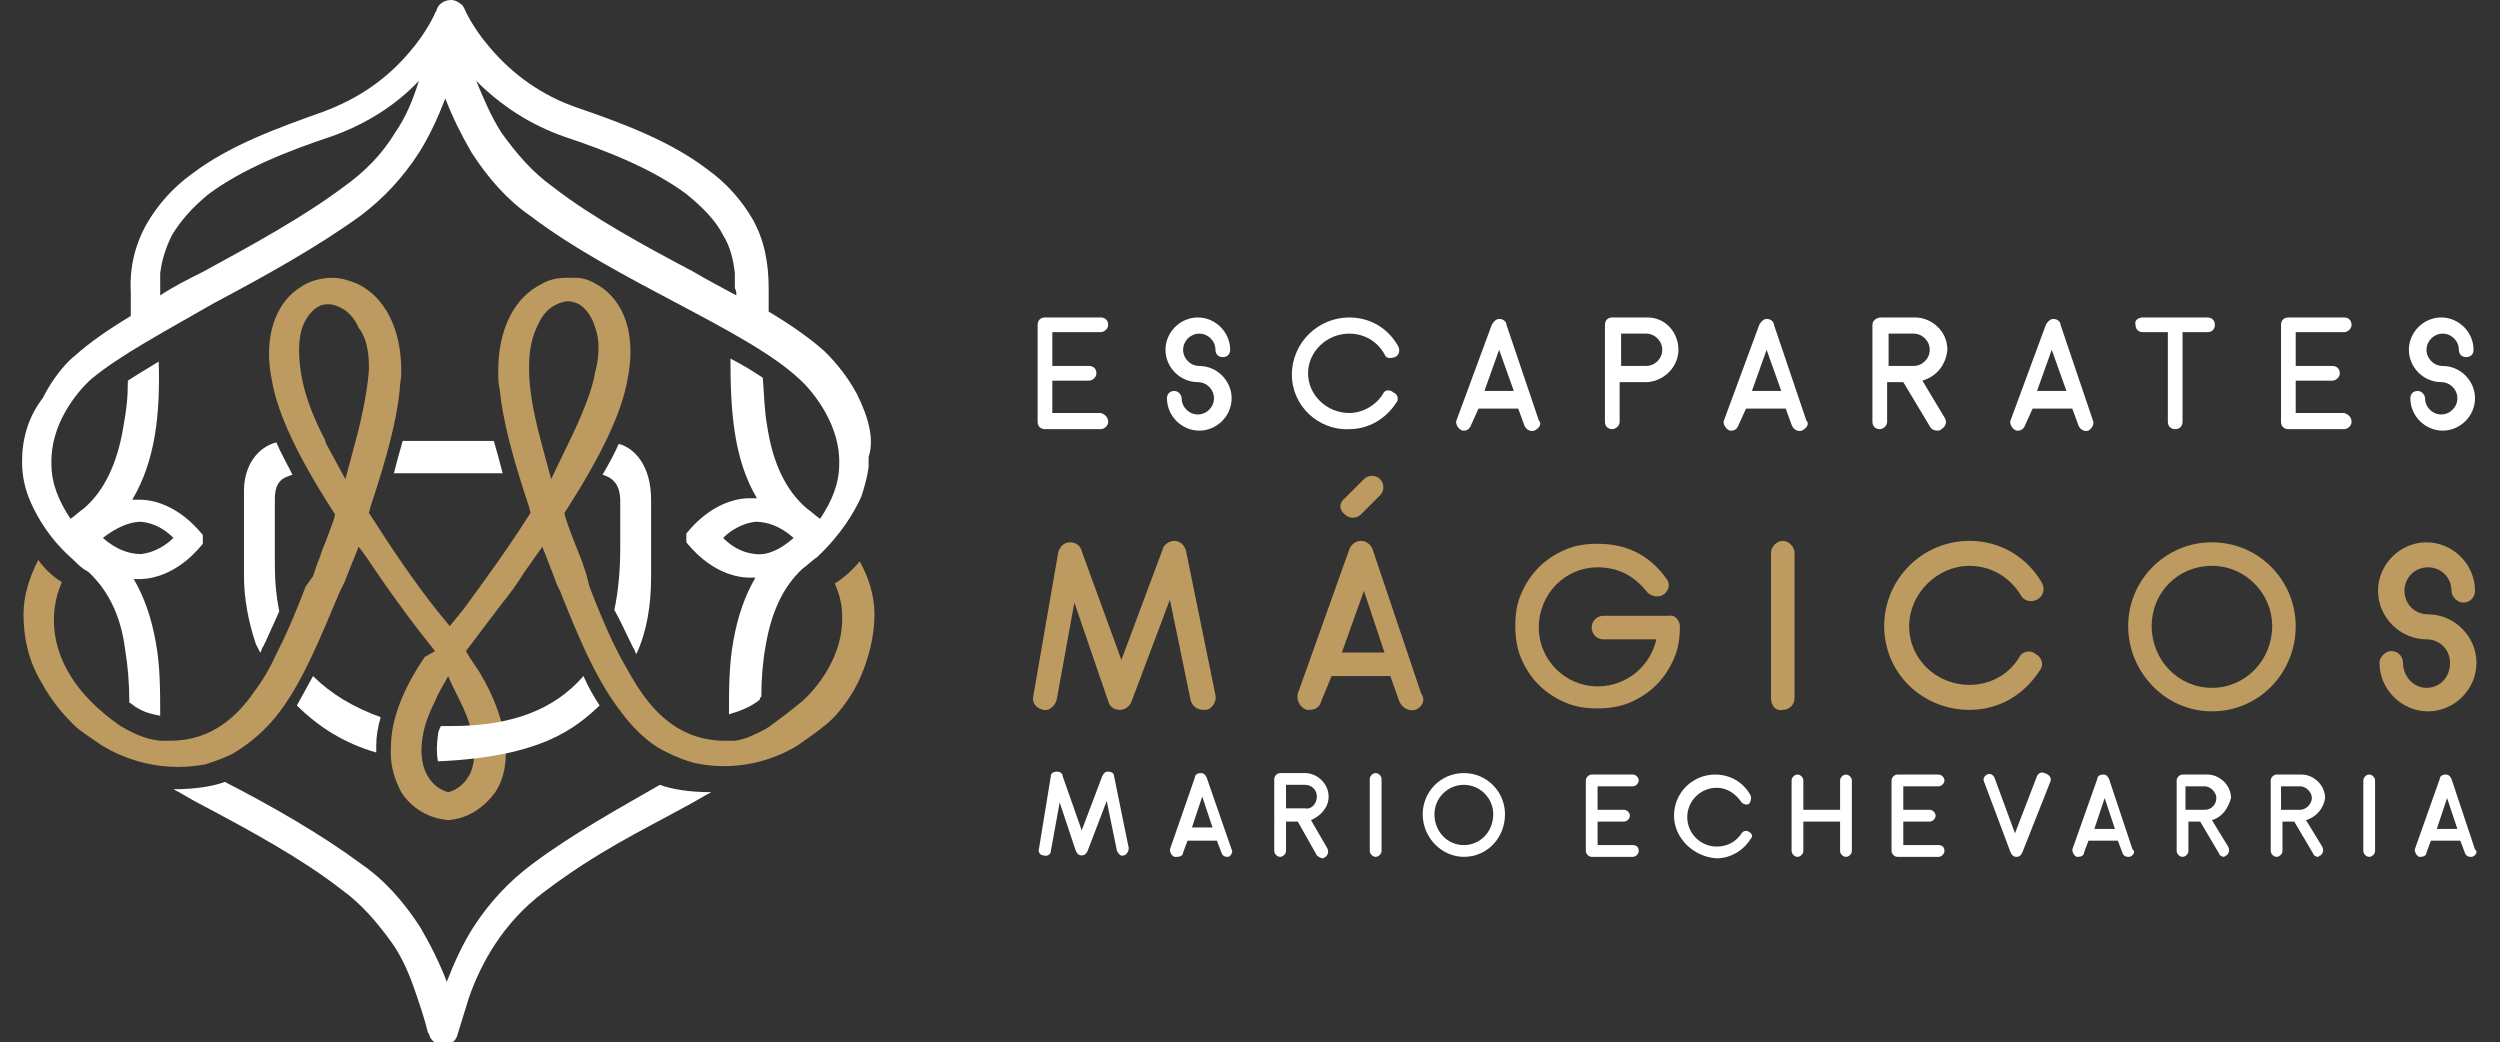
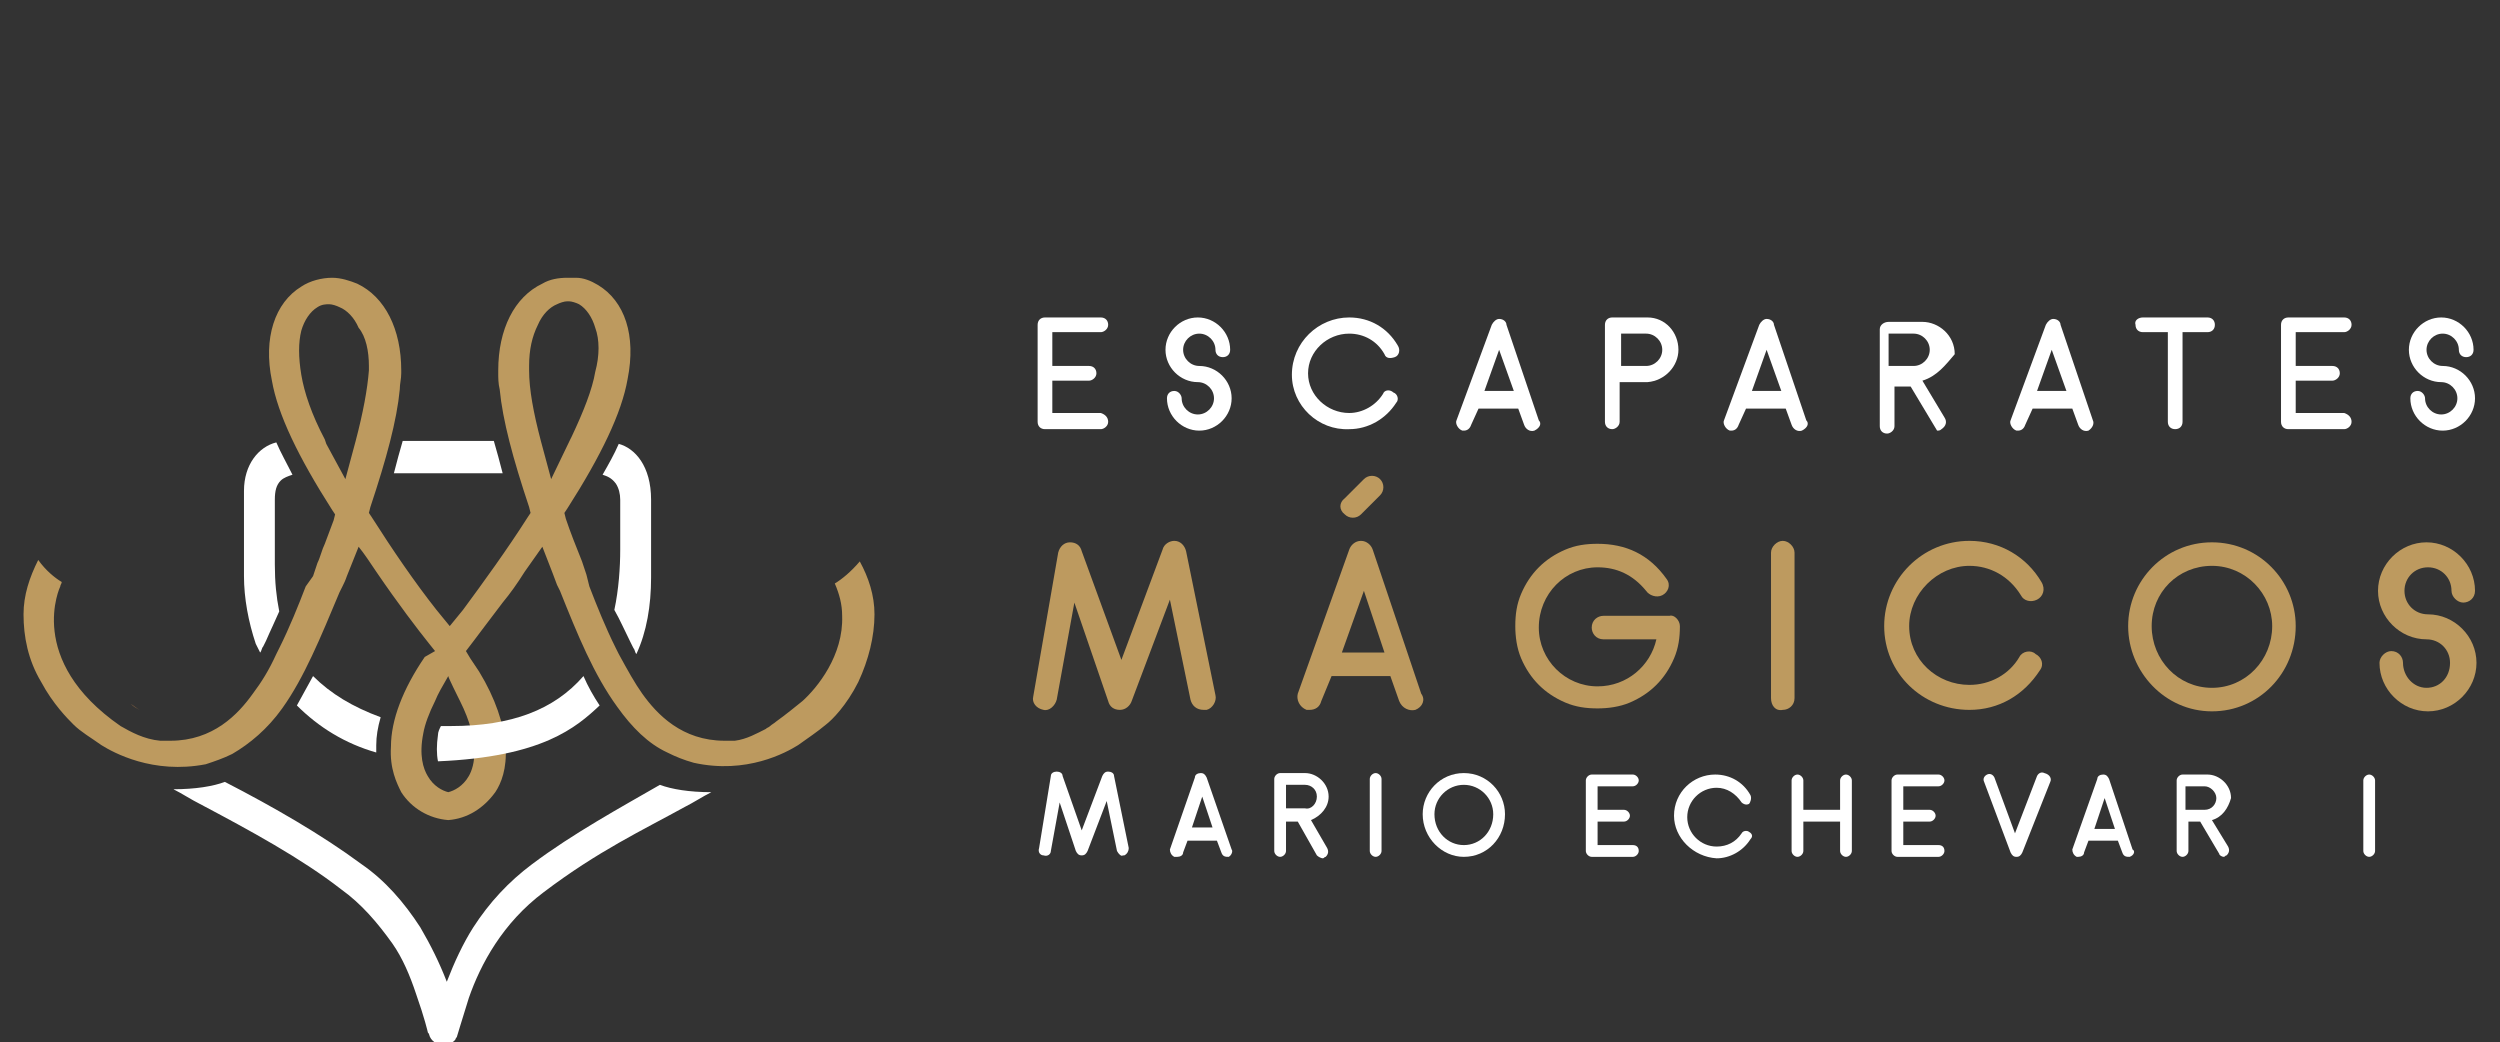
<svg xmlns="http://www.w3.org/2000/svg" version="1.1" id="Capa_1" x="0px" y="0px" viewBox="0 0 170.1 70.9" style="enable-background:new 0 0 170.1 70.9;" xml:space="preserve">
  <rect x="0" y="0" width="170.1" height="70.9" fill="#333333" stroke="none" />
  <style type="text/css">
	.st0{fill:#FFFFFF;}
	.st1{fill:#826040;}
	.st2{fill:#BD9A5F;}
</style>
  <g>
    <g>
      <path class="st0" d="M36.2,58.8c-1.6,1.2-2.9,2.6-4,4.3c-0.7,1.1-1.3,2.4-1.8,3.7c-0.5-1.3-1.1-2.5-1.8-3.7    c-1.1-1.7-2.4-3.2-4-4.3c-2.7-2-6-3.9-9.3-5.6c-0.8,0.3-2,0.5-3.5,0.5c0.6,0.3,1.2,0.7,1.8,1c3.4,1.8,6.9,3.7,9.6,5.8    c1.4,1,2.5,2.3,3.5,3.7c0.7,1,1.2,2.2,1.6,3.4c0.6,1.7,0.8,2.6,0.8,2.6c0,0.1,0.1,0.1,0.1,0.2c0.1,0.4,0.5,0.7,1,0.7l0,0    c0.3,0,0.7-0.2,0.8-0.4l0,0l0,0l0,0l0,0l0,0l0,0l0,0l0,0l0,0l0,0l0,0l0,0l0,0l0,0l0,0l0,0c0-0.1,0.1-0.1,0.1-0.2    c0,0,0.3-1,0.8-2.6c0.8-2.3,2.3-5.1,5.1-7.2c3.7-2.8,6.7-4.2,9.6-5.8c0.6-0.3,1.2-0.7,1.8-1c-1.5,0-2.7-0.2-3.5-0.5    C42.3,54.9,39,56.7,36.2,58.8" />
      <path class="st1" d="M9.5,48.3c-0.2-0.1-0.4-0.3-0.6-0.4l0,0C9.1,48.1,9.3,48.2,9.5,48.3" />
      <path class="st2" d="M37.5,32.6L36.8,30l0,0l0,0c-0.5-1.9-0.8-3.5-0.8-4.8c0-0.1,0-0.1,0-0.2v-0.1c0-1.1,0.2-2,0.6-2.8    c0.3-0.7,0.8-1.2,1.3-1.4c0.2-0.1,0.5-0.2,0.7-0.2h0.1c0.2,0,0.5,0.1,0.7,0.2c0.5,0.3,0.9,0.9,1.1,1.6c0.3,0.8,0.3,1.9,0,3    c-0.2,1.2-0.8,2.7-1.6,4.4l0,0l-0.1,0.2l0,0L37.5,32.6z M31.9,52.8c-0.4,0.7-1,1-1.4,1.1c-0.4-0.1-1-0.4-1.4-1.1    c-0.3-0.5-0.6-1.4-0.3-2.9l0,0l0,0c0.1-0.6,0.4-1.4,0.8-2.2l0,0c0.2-0.5,0.5-1,0.9-1.7c0,0.1,0.7,1.5,0.7,1.5l0.1,0.2    C32.7,50.5,32.3,52.1,31.9,52.8 M24.2,30L24.2,30l-0.7,2.6l-1.3-2.4l0,0l-0.1-0.3l0,0c-0.9-1.7-1.4-3.2-1.6-4.4s-0.2-2.2,0-3    c0.2-0.7,0.6-1.3,1.1-1.6c0.3-0.2,0.6-0.2,0.8-0.2c0.2,0,0.5,0.1,0.7,0.2c0.5,0.2,1,0.7,1.3,1.4c0.5,0.6,0.7,1.6,0.7,2.6V25    c0,0.1,0,0.1,0,0.2C25,26.5,24.7,28.1,24.2,30L24.2,30z M59.5,41.8c0-1.3-0.4-2.5-1-3.6c-0.6,0.7-1.2,1.2-1.7,1.5    c0.3,0.7,0.5,1.4,0.5,2.2c0.1,2.7-1.7,4.9-2.7,5.8c-0.5,0.4-1.1,0.9-1.8,1.4c-0.1,0.1-0.3,0.2-0.4,0.3l0,0    c-0.1,0.1-0.2,0.1-0.3,0.2l0,0c-0.6,0.3-1.3,0.7-2.1,0.8l0,0h-0.1c-0.1,0-0.1,0-0.2,0h-0.1c-0.1,0-0.2,0-0.3,0    c-2.9,0-4.6-1.8-5.6-3.2c-0.5-0.7-1-1.6-1.6-2.7l-0.2-0.4l0,0c-0.7-1.4-1.3-2.9-1.8-4.2l-0.2-0.8c-0.1-0.3-0.2-0.6-0.3-0.9    c-0.4-1-0.8-2-1.1-2.9l-0.1-0.4l0.2-0.3c2.3-3.6,3.7-6.5,4.1-8.8c0.6-3-0.2-5.3-2-6.4c-0.5-0.3-1-0.5-1.5-0.5l0,0    c-0.1,0-0.2,0-0.3,0l0,0c-0.1,0-0.2,0-0.3,0c-0.6,0-1.2,0.1-1.7,0.4c-1.9,0.9-3,3.1-3,5.9l0,0c0,0.1,0,0.1,0,0.2    c0,0.3,0,0.7,0.1,1.1c0.2,2.1,0.9,4.7,2,8l0.1,0.4l-0.2,0.3c-1.4,2.2-3,4.4-4.4,6.3l-0.9,1.1l-0.9-1.1c-1.5-1.9-3-4.1-4.4-6.3    l-0.2-0.3l0.1-0.4c1.1-3.3,1.8-5.9,2-8c0-0.4,0.1-0.7,0.1-1.1c0-0.1,0-0.1,0-0.2l0,0c0-2.8-1.1-5-3-5.9c-0.5-0.2-1.1-0.4-1.7-0.4    c-0.7,0-1.5,0.2-2.1,0.6c-1.8,1.1-2.6,3.5-2,6.4c0.4,2.3,1.8,5.2,4.1,8.8l0.2,0.3l0,0l-0.1,0.4c-0.2,0.5-0.4,1.1-0.6,1.6l0,0    c-0.2,0.4-0.3,0.9-0.5,1.3c-0.1,0.3-0.2,0.6-0.3,0.9l-0.5,0.7c-0.5,1.3-1.1,2.8-1.8,4.2l0,0l-0.2,0.4c-0.5,1.1-1,1.9-1.6,2.7    c-1,1.4-2.7,3.2-5.6,3.2c-0.2,0-0.5,0-0.7,0c-1.1-0.1-2-0.6-2.7-1l0,0c-6.5-4.5-4.1-9.5-4.1-9.5l0,0c0-0.1,0.1-0.2,0.1-0.3    c-0.5-0.3-1.1-0.8-1.6-1.5c-0.6,1.2-1,2.4-1,3.7c0,1.5,0.3,3.1,1.2,4.6c0.8,1.5,1.8,2.5,2.2,2.9c0.5,0.5,1.2,0.9,1.9,1.4    c0.8,0.5,3.5,2,7.1,1.3c0.6-0.2,1.2-0.4,1.8-0.7c1.2-0.7,2.4-1.7,3.4-3.1c1.5-2.1,2.6-4.8,3.9-7.9l0.2-0.4    c0.1-0.2,0.2-0.4,0.3-0.7l0.8-2c0.4,0.5,0.8,1.1,1.2,1.7c1.5,2.2,2.8,3.9,3.6,4.9l0.4,0.5l-0.7,0.4c-1.5,2.2-2.3,4.3-2.3,6.1    c-0.1,1.5,0.4,2.5,0.7,3.1c0.7,1.1,1.9,1.8,3.2,1.9c1.3-0.1,2.4-0.8,3.2-1.9c0.4-0.6,0.8-1.6,0.7-3.1s-0.7-3.3-1.8-5.1    c-0.2-0.3-0.4-0.6-0.6-0.9l-0.3-0.5c0.7-0.9,1.5-2,2.5-3.3l0,0c0.5-0.6,1-1.3,1.5-2.1l1.2-1.7l0.7,1.8c0.1,0.3,0.2,0.5,0.3,0.8    l0.2,0.4c1.2,3,2.3,5.7,3.9,7.9c1,1.4,2.1,2.5,3.4,3.1c0.6,0.3,1.1,0.5,1.8,0.7l0,0c3.6,0.8,6.3-0.7,7.1-1.2    c0.7-0.5,1.3-0.9,1.9-1.4c0.4-0.3,1.4-1.3,2.2-2.9C59.1,44.9,59.5,43.3,59.5,41.8" />
-       <path class="st0" d="M51.4,37.7c-1-0.1-1.7-0.6-2.2-1.1c0.5-0.5,1.3-1,2.2-1.1c0.8,0,1.7,0.3,2.6,1.1    C53.1,37.4,52.2,37.8,51.4,37.7 M50.1,20.1c-0.9-0.5-1.9-1-2.9-1.6c-3.4-1.8-6.9-3.7-9.6-5.8c-1.4-1-2.5-2.3-3.5-3.7    c-0.7-1.1-1.2-2.3-1.7-3.5c1.7,1.7,3.7,3,6,3.8c3,1,6,2.2,8.3,3.9c1.1,0.9,2,1.8,2.5,2.8c0.5,0.8,0.7,1.7,0.8,2.6l0,0l0,0    c0,0.3,0,0.7,0,1C50.1,19.8,50.1,19.9,50.1,20.1 M26.9,9c-0.9,1.5-2.1,2.7-3.5,3.7c-2.8,2.1-6.3,4-9.6,5.8c-1,0.5-2,1-2.9,1.6    c0-0.2,0-0.3,0-0.5c0-0.4,0-0.7,0-1l0,0c0.1-0.9,0.4-1.8,0.8-2.6c0.6-1,1.4-1.9,2.5-2.8c2.3-1.7,5.3-2.9,8.3-3.9    c2.3-0.8,4.4-2.1,6-3.8C28.1,6.8,27.6,8,26.9,9 M9.6,35.5c1,0.1,1.7,0.6,2.2,1.1c-0.5,0.5-1.3,1-2.2,1.1c-0.8,0-1.7-0.3-2.6-1.1    C7.9,35.9,8.8,35.5,9.6,35.5 M58.3,26.8c-0.8-1.5-1.8-2.5-2.2-2.9c-1-0.9-2.3-1.8-3.8-2.7c0-0.1,0-0.1,0-0.2c0-0.4,0-0.9,0-1.3    l0,0l0,0v-0.1c0-1.7-0.3-3.3-1.1-4.7c-0.7-1.2-1.7-2.4-3.1-3.4c-2.5-1.9-5.7-3.1-8.9-4.2c-2.3-0.8-4.3-2.2-5.9-4.1    c-1.2-1.4-1.7-2.6-1.7-2.6c0-0.1-0.1-0.1-0.1-0.2l0,0l0,0l0,0l0,0l0,0l0,0l0,0l0,0l0,0l0,0l0,0l0,0l0,0l0,0l0,0l0,0    C31.3,0.2,31,0,30.7,0l0,0c-0.5,0-0.9,0.3-1,0.7c0,0.1-0.1,0.1-0.1,0.2c0,0-0.5,1.2-1.7,2.6c-1.6,1.9-3.5,3.2-5.9,4.1    c-3.1,1.1-6.4,2.3-8.9,4.2c-1.4,1-2.4,2.2-3.1,3.4c-0.8,1.4-1.2,3-1.1,4.7V20l0,0c0,0.4,0,0.9,0,1.3c0,0.1,0,0.1,0,0.2    c-1.5,0.9-2.8,1.8-3.8,2.7c-0.4,0.3-1.4,1.3-2.2,2.9c-1,1.3-1.4,2.8-1.4,4.3c0,1,0.2,1.9,0.6,2.8c0.5,1.1,1.3,2.5,2.9,3.9l0,0    c0.3,0.3,0.6,0.6,1,0.8l0,0l0,0c1.3,1.2,2.2,2.9,2.5,5.2c0.2,1.2,0.3,2.4,0.3,3.7c0.2,0.1,0.4,0.3,0.6,0.4c0.5,0.3,1,0.4,1.5,0.5    c0-1.7,0-3.4-0.3-5c-0.3-1.7-0.8-3.1-1.5-4.3c0.1,0,0.2,0,0.2,0c0.1,0,0.2,0,0.3,0c2.5-0.1,4.1-2.3,4.2-2.4l0,0c0,0,0,0,0-0.1l0,0    l0,0l0,0l0,0l0,0l0,0c0,0,0,0,0-0.1l0,0c0,0,0,0,0-0.1l0,0l0,0l0,0l0,0c0,0,0,0,0-0.1l0,0c0,0,0,0,0-0.1l0,0l0,0l0,0l0,0l0,0l0,0    c0,0,0,0,0-0.1l0,0c-0.1-0.1-1.7-2.3-4.2-2.4c-0.2,0-0.4,0-0.6,0c1.6-2.7,1.9-5.9,1.8-9.4c-0.8,0.5-1.5,0.9-2.1,1.3    c0,1.2-0.1,2-0.3,3.1c-0.4,2.5-1.3,4.4-2.7,5.6l0,0c-0.3,0.2-0.6,0.5-0.9,0.7c-0.8-1.2-1.3-2.4-1.3-3.7c-0.1-2.7,1.7-4.9,2.7-5.8    c1.9-1.6,5.1-3.3,8.4-5.2c3.4-1.8,7-3.8,9.9-5.9c1.6-1.2,2.9-2.6,4-4.3c0.7-1.1,1.3-2.4,1.8-3.7c0.5,1.3,1.1,2.5,1.8,3.7    c1.1,1.7,2.4,3.2,4,4.3c2.9,2.2,6.5,4.1,9.9,5.9s6.6,3.5,8.4,5.2c1,0.9,2.8,3.2,2.7,5.8c0,1.3-0.5,2.5-1.3,3.7    c-0.3-0.2-0.6-0.5-0.9-0.7l0,0c-1.4-1.2-2.3-3-2.7-5.6c-0.2-1.1-0.2-2.1-0.3-3.3c-0.6-0.4-1.4-0.9-2.2-1.3c0,3.5,0.2,6.8,1.8,9.5    c-0.2,0-0.4,0-0.6,0c-2.5,0.1-4.1,2.3-4.2,2.4l0,0c0,0,0,0,0,0.1l0,0l0,0l0,0l0,0l0,0l0,0c0,0,0,0,0,0.1l0,0c0,0,0,0,0,0.1l0,0    l0,0l0,0l0,0c0,0,0,0,0,0.1l0,0c0,0,0,0,0,0.1l0,0l0,0l0,0l0,0l0,0l0,0c0,0,0,0,0,0.1l0,0c0.1,0.1,1.7,2.3,4.2,2.4    c0.1,0,0.2,0,0.3,0s0.2,0,0.2,0c-0.7,1.2-1.2,2.6-1.5,4.3c-0.3,1.6-0.3,3.3-0.3,5c0.7-0.2,1.5-0.5,2.1-1v-0.1c0,0,0,0,0.1-0.1    c0-1.2,0.1-2.4,0.3-3.5c0.4-2.3,1.2-4,2.5-5.2l0,0l0,0c0.4-0.3,0.7-0.6,1-0.8l0,0c1.6-1.5,2.5-3,3-4.1c0.2-0.6,0.4-1.3,0.5-2l0,0    l0,0c0-0.2,0-0.4,0-0.7C59.5,29.9,59.1,28.4,58.3,26.8" />
      <path class="st0" d="M29.8,50L29.8,50L29.8,50c-0.1,0.7-0.1,1.3,0,1.8c7.1-0.3,9.4-2.3,11-3.8c-0.4-0.6-0.8-1.3-1.1-2    c-2,2.3-4.9,3.4-9,3.4c-0.2,0-0.5,0-0.7,0C29.9,49.6,29.8,49.8,29.8,50" />
      <path class="st0" d="M27.4,30c-0.2,0.7-0.4,1.4-0.6,2.2h7.4c-0.2-0.8-0.4-1.5-0.6-2.2H27.4z" />
      <path class="st0" d="M42.9,43.7l0.2,0.4c0.1,0.1,0.1,0.3,0.2,0.4c0.7-1.5,1-3.3,1-5.2v-5V34c0-2.3-1.1-3.5-2.2-3.8    c-0.3,0.7-0.7,1.4-1.1,2.1c0.3,0.1,0.6,0.2,0.9,0.6l0,0c0.2,0.3,0.3,0.7,0.3,1.1v0.2c0,0.4,0,0.9,0,1.4c0,0.6,0,1.1,0,1.8    c0,1.2-0.1,2.7-0.4,4.1C42.2,42.2,42.5,42.9,42.9,43.7" />
      <path class="st0" d="M19.1,32.7c0.2-0.2,0.5-0.3,0.8-0.4c-0.4-0.8-0.8-1.5-1.1-2.2c-1.2,0.3-2.2,1.5-2.2,3.3l0,0v5.8    c0,1.5,0.3,3.1,0.8,4.6l0,0c0.1,0.2,0.2,0.4,0.3,0.6c0.1-0.1,0.1-0.3,0.2-0.4l0.2-0.4c0.3-0.7,0.6-1.3,0.9-2c-0.2-1-0.3-2-0.3-3.2    V34C18.7,33.4,18.8,33,19.1,32.7" />
      <path class="st0" d="M25.6,50.7c0-0.6,0.1-1.2,0.3-1.9c-1.9-0.7-3.4-1.6-4.6-2.8c-0.4,0.7-0.7,1.3-1.1,2c1.5,1.5,3.3,2.6,5.4,3.2    C25.6,51,25.6,50.9,25.6,50.7" />
    </g>
    <g>
      <g>
        <path class="st2" d="M81,47.6l-1.4-6.8L77,47.7c-0.1,0.3-0.4,0.6-0.8,0.6s-0.7-0.2-0.8-0.6L73.1,41l-1.2,6.6     c-0.1,0.4-0.5,0.8-0.9,0.7c-0.5-0.1-0.8-0.5-0.7-0.9l1.7-9.8c0.1-0.4,0.4-0.7,0.8-0.7s0.7,0.2,0.8,0.6l2.7,7.4l2.8-7.5     c0.1-0.4,0.5-0.6,0.8-0.6c0.4,0,0.7,0.3,0.8,0.7l2,9.8c0.1,0.4-0.2,0.9-0.6,1c0,0-0.1,0-0.2,0C81.4,48.3,81.1,48,81,47.6z" />
        <path class="st2" d="M96.3,48.3c-0.4,0.1-0.9-0.1-1.1-0.6L94.6,46h-4l-0.7,1.7c-0.1,0.4-0.4,0.6-0.8,0.6c-0.1,0-0.1,0-0.2,0     c-0.5-0.2-0.7-0.7-0.6-1.1l3.5-9.8c0.1-0.3,0.4-0.6,0.8-0.6s0.7,0.3,0.8,0.6l3.3,9.8C97,47.6,96.8,48.1,96.3,48.3z M91.5,33.9     l1.3-1.3c0.3-0.3,0.8-0.3,1.1,0c0.3,0.3,0.3,0.8,0,1.1L92.6,35c-0.3,0.3-0.8,0.3-1.1,0C91.1,34.7,91.1,34.2,91.5,33.9z      M94.2,44.4l-1.4-4.2l-1.5,4.2H94.2z" />
        <path class="st2" d="M114.3,42.6c0,0.8-0.1,1.5-0.4,2.2s-0.7,1.3-1.2,1.8s-1.1,0.9-1.8,1.2c-0.7,0.3-1.5,0.4-2.2,0.4     c-0.8,0-1.5-0.1-2.2-0.4c-0.7-0.3-1.3-0.7-1.8-1.2s-0.9-1.1-1.2-1.8c-0.3-0.7-0.4-1.5-0.4-2.2c0-0.8,0.1-1.5,0.4-2.2     s0.7-1.3,1.2-1.8s1.1-0.9,1.8-1.2c0.7-0.3,1.4-0.4,2.2-0.4c1.9,0,3.5,0.7,4.7,2.4c0.3,0.4,0.1,0.9-0.3,1.1     c-0.4,0.2-0.9,0-1.1-0.3c-0.9-1.1-2-1.6-3.3-1.6c-2.2,0-4,1.8-4,4.1c0,2.2,1.8,4,4,4c2,0,3.6-1.4,4-3.2h-3.6     c-0.5,0-0.8-0.4-0.8-0.8c0-0.5,0.4-0.8,0.8-0.8h4.5C113.9,41.8,114.3,42.2,114.3,42.6z" />
        <path class="st2" d="M120.5,47.5v-9.9c0-0.4,0.4-0.8,0.8-0.8s0.8,0.4,0.8,0.8v9.9c0,0.5-0.4,0.8-0.8,0.8     C120.8,48.4,120.5,48,120.5,47.5z" />
        <path class="st2" d="M128.2,42.6c0-3.2,2.6-5.8,5.8-5.8c2.1,0,3.9,1.1,4.9,2.8c0.3,0.5,0.1,1-0.3,1.2c-0.4,0.2-0.9,0.1-1.1-0.3     c-0.8-1.3-2.1-2-3.5-2c-2.2,0-4.1,1.9-4.1,4.1c0,2.3,1.9,4,4.1,4c1.4,0,2.7-0.7,3.4-1.9c0.2-0.4,0.8-0.5,1.1-0.2     c0.4,0.2,0.6,0.7,0.3,1.1c-1.1,1.7-2.8,2.7-4.8,2.7C130.8,48.3,128.2,45.8,128.2,42.6z" />
        <path class="st2" d="M144.8,42.6c0-3.1,2.5-5.7,5.7-5.7s5.7,2.6,5.7,5.7c0,3.2-2.5,5.8-5.7,5.8S144.8,45.7,144.8,42.6z      M146.4,42.6c0,2.3,1.8,4.2,4.1,4.2s4.1-1.9,4.1-4.2c0-2.2-1.8-4.1-4.1-4.1S146.4,40.3,146.4,42.6z" />
        <path class="st2" d="M168.5,45.1c0,1.8-1.5,3.3-3.3,3.3s-3.3-1.5-3.3-3.3c0-0.4,0.4-0.8,0.8-0.8c0.5,0,0.8,0.4,0.8,0.8     c0,0.9,0.7,1.7,1.6,1.7s1.6-0.7,1.6-1.7c0-0.9-0.7-1.6-1.6-1.6c-1.8,0-3.3-1.5-3.3-3.3s1.5-3.3,3.3-3.3s3.3,1.5,3.3,3.3     c0,0.5-0.4,0.8-0.8,0.8c-0.4,0-0.8-0.4-0.8-0.8c0-0.9-0.7-1.6-1.6-1.6s-1.6,0.7-1.6,1.6c0,0.9,0.7,1.6,1.6,1.6     C167,41.8,168.5,43.3,168.5,45.1z" />
      </g>
      <g>
        <path class="st0" d="M75.4,28.7c0,0.3-0.3,0.5-0.5,0.5h-3.8l0,0l0,0c-0.3,0-0.5-0.2-0.5-0.5v-6.6c0-0.3,0.2-0.5,0.5-0.5l0,0l0,0     h3.8c0.3,0,0.5,0.2,0.5,0.5s-0.3,0.5-0.5,0.5h-3.3v2.3h2.5c0.3,0,0.5,0.2,0.5,0.5s-0.3,0.5-0.5,0.5h-2.5v2.2h3.3     C75.2,28.2,75.4,28.4,75.4,28.7z" />
        <path class="st0" d="M83.8,27.1c0,1.2-1,2.2-2.2,2.2s-2.2-1-2.2-2.2c0-0.3,0.2-0.5,0.5-0.5s0.5,0.3,0.5,0.5     c0,0.6,0.5,1.1,1.1,1.1s1.1-0.5,1.1-1.1S82.1,26,81.5,26c-1.2,0-2.2-1-2.2-2.2s1-2.2,2.2-2.2s2.2,1,2.2,2.2     c0,0.3-0.2,0.5-0.5,0.5s-0.5-0.2-0.5-0.5c0-0.6-0.5-1.1-1.1-1.1s-1.1,0.5-1.1,1.1s0.5,1.1,1.1,1.1C82.8,24.9,83.8,25.9,83.8,27.1     z" />
        <path class="st0" d="M87.9,25.5c0-2.2,1.8-3.9,3.9-3.9c1.4,0,2.6,0.7,3.3,1.9c0.2,0.3,0.1,0.7-0.2,0.8c-0.3,0.1-0.6,0.1-0.7-0.2     c-0.5-0.9-1.4-1.4-2.4-1.4c-1.5,0-2.8,1.2-2.8,2.7s1.3,2.7,2.8,2.7c0.9,0,1.8-0.5,2.3-1.3c0.1-0.3,0.5-0.3,0.7-0.1     c0.3,0.1,0.4,0.5,0.2,0.7c-0.7,1.1-1.9,1.8-3.2,1.8C89.7,29.3,87.9,27.6,87.9,25.5z" />
        <path class="st0" d="M104.4,29.3c-0.3,0.1-0.6-0.1-0.7-0.4l-0.4-1.1h-2.7l-0.5,1.1c-0.1,0.3-0.3,0.4-0.5,0.4c-0.1,0-0.1,0-0.1,0     c-0.3-0.1-0.5-0.5-0.4-0.7l2.4-6.5c0.1-0.2,0.3-0.4,0.5-0.4c0.3,0,0.5,0.2,0.5,0.4l2.2,6.5C104.9,28.8,104.8,29.1,104.4,29.3z      M103,26.6l-1-2.8l-1,2.8H103z" />
        <path class="st0" d="M114.2,23.8c0,1.1-0.9,2.1-2.1,2.2c0,0-0.1,0-1.9,0v2.7c0,0.3-0.3,0.5-0.5,0.5c-0.3,0-0.5-0.2-0.5-0.5v-6.6     c0-0.3,0.2-0.5,0.5-0.5c0,0,1.6,0,2.4,0C113.3,21.6,114.2,22.6,114.2,23.8z M112,24.9c0.6,0,1.1-0.5,1.1-1.1s-0.5-1.1-1.1-1.1     h-1.7v2.2H112z" />
        <path class="st0" d="M122.6,29.3c-0.3,0.1-0.6-0.1-0.7-0.4l-0.4-1.1h-2.7l-0.5,1.1c-0.1,0.3-0.3,0.4-0.5,0.4c-0.1,0-0.1,0-0.1,0     c-0.3-0.1-0.5-0.5-0.4-0.7l2.4-6.5c0.1-0.2,0.3-0.4,0.5-0.4c0.3,0,0.5,0.2,0.5,0.4l2.2,6.5C123.1,28.8,123,29.1,122.6,29.3z      M121.2,26.6l-1-2.8l-1,2.8H121.2z" />
-         <path class="st0" d="M130.8,25.9l1.5,2.5c0.2,0.3,0.1,0.6-0.2,0.8c-0.1,0.1-0.2,0.1-0.3,0.1c-0.2,0-0.4-0.1-0.5-0.3l-1.8-3h-1.1     v2.7c0,0.3-0.3,0.5-0.5,0.5c-0.3,0-0.5-0.2-0.5-0.5v-6.6c0-0.3,0.3-0.5,0.6-0.5l0,0h2.3c1.1,0,2.2,0.9,2.2,2.2     C132.4,24.8,131.8,25.6,130.8,25.9z M131.3,23.8c0-0.6-0.5-1.1-1.1-1.1h-1.7v2.2h1.7C130.8,24.9,131.3,24.4,131.3,23.8z" />
+         <path class="st0" d="M130.8,25.9l1.5,2.5c0.2,0.3,0.1,0.6-0.2,0.8c-0.1,0.1-0.2,0.1-0.3,0.1l-1.8-3h-1.1     v2.7c0,0.3-0.3,0.5-0.5,0.5c-0.3,0-0.5-0.2-0.5-0.5v-6.6c0-0.3,0.3-0.5,0.6-0.5l0,0h2.3c1.1,0,2.2,0.9,2.2,2.2     C132.4,24.8,131.8,25.6,130.8,25.9z M131.3,23.8c0-0.6-0.5-1.1-1.1-1.1h-1.7v2.2h1.7C130.8,24.9,131.3,24.4,131.3,23.8z" />
        <path class="st0" d="M142.1,29.3c-0.3,0.1-0.6-0.1-0.7-0.4l-0.4-1.1h-2.7l-0.5,1.1c-0.1,0.3-0.3,0.4-0.5,0.4c-0.1,0-0.1,0-0.1,0     c-0.3-0.1-0.5-0.5-0.4-0.7l2.4-6.5c0.1-0.2,0.3-0.4,0.5-0.4c0.3,0,0.5,0.2,0.5,0.4l2.2,6.5C142.5,28.8,142.4,29.1,142.1,29.3z      M140.6,26.6l-1-2.8l-1,2.8H140.6z" />
        <path class="st0" d="M145.8,21.6h4.4c0.3,0,0.5,0.2,0.5,0.5s-0.2,0.5-0.5,0.5h-1.7v6.1c0,0.3-0.2,0.5-0.5,0.5s-0.5-0.2-0.5-0.5     v-6.1h-1.7c-0.3,0-0.5-0.2-0.5-0.5C145.2,21.8,145.5,21.6,145.8,21.6z" />
        <path class="st0" d="M160,28.7c0,0.3-0.3,0.5-0.5,0.5h-3.8l0,0l0,0c-0.3,0-0.5-0.2-0.5-0.5v-6.6c0-0.3,0.2-0.5,0.5-0.5l0,0l0,0     h3.8c0.3,0,0.5,0.2,0.5,0.5s-0.3,0.5-0.5,0.5h-3.3v2.3h2.5c0.3,0,0.5,0.2,0.5,0.5s-0.3,0.5-0.5,0.5h-2.5v2.2h3.3     C159.8,28.2,160,28.4,160,28.7z" />
        <path class="st0" d="M168.4,27.1c0,1.2-1,2.2-2.2,2.2s-2.2-1-2.2-2.2c0-0.3,0.2-0.5,0.5-0.5s0.5,0.3,0.5,0.5     c0,0.6,0.5,1.1,1.1,1.1s1.1-0.5,1.1-1.1s-0.5-1.1-1.1-1.1c-1.2,0-2.2-1-2.2-2.2s1-2.2,2.2-2.2s2.2,1,2.2,2.2     c0,0.3-0.2,0.5-0.5,0.5s-0.5-0.2-0.5-0.5c0-0.6-0.5-1.1-1.1-1.1s-1.1,0.5-1.1,1.1s0.5,1.1,1.1,1.1     C167.4,24.9,168.4,25.9,168.4,27.1z" />
      </g>
    </g>
    <path class="st0" d="M76,57.9l-0.7-3.4L74,57.9c-0.1,0.2-0.2,0.3-0.4,0.3c-0.2,0-0.3-0.1-0.4-0.3l-1.1-3.3l-0.6,3.3   c0,0.2-0.2,0.4-0.5,0.3c-0.2,0-0.4-0.2-0.3-0.5l0.8-4.9c0-0.2,0.2-0.3,0.4-0.3c0.2,0,0.4,0.1,0.4,0.3l1.3,3.7l1.4-3.7   c0.1-0.2,0.2-0.3,0.4-0.3c0.2,0,0.4,0.1,0.4,0.3l1,4.9c0,0.2-0.1,0.4-0.3,0.5h-0.1C76.3,58.3,76.1,58.1,76,57.9" />
    <path class="st0" d="M82.5,56.3l-0.7-2.1l-0.7,2.1H82.5z M83.6,58.3c-0.2,0-0.4,0-0.5-0.3l-0.3-0.8h-2L80.5,58   c0,0.2-0.2,0.3-0.4,0.3h-0.2c-0.2-0.1-0.3-0.3-0.3-0.5l1.7-4.9c0-0.2,0.2-0.3,0.4-0.3c0.2,0,0.3,0.1,0.4,0.3l1.7,4.9   C83.9,57.9,83.8,58.2,83.6,58.3" />
    <path class="st0" d="M89.6,54.2c0-0.5-0.4-0.8-0.8-0.8h-1.3V55h1.3C89.2,55.1,89.6,54.7,89.6,54.2 M89.2,55.8l1.1,1.9   c0.1,0.2,0.1,0.4-0.1,0.6c-0.1,0-0.1,0.1-0.2,0.1s-0.3-0.1-0.4-0.2l-1.3-2.3h-0.8v2c0,0.2-0.2,0.4-0.4,0.4c-0.2,0-0.4-0.2-0.4-0.4   V53c0-0.2,0.2-0.4,0.4-0.4l0,0h1.7c0.8,0,1.6,0.7,1.6,1.6C90.4,54.9,89.9,55.5,89.2,55.8" />
    <path class="st0" d="M93.2,57.9V53c0-0.2,0.2-0.4,0.4-0.4c0.2,0,0.4,0.2,0.4,0.4v4.9c0,0.2-0.2,0.4-0.4,0.4S93.2,58.1,93.2,57.9" />
    <path class="st0" d="M97.6,55.4c0,1.2,0.9,2.1,2,2.1s2-0.9,2-2.1c0-1.1-0.9-2-2-2S97.6,54.3,97.6,55.4 M96.8,55.4   c0-1.5,1.2-2.8,2.8-2.8c1.6,0,2.8,1.3,2.8,2.8c0,1.6-1.2,2.9-2.8,2.9C98.1,58.3,96.8,57,96.8,55.4" />
    <path class="st0" d="M111.5,57.9c0,0.2-0.2,0.4-0.4,0.4h-2.8l0,0l0,0c-0.2,0-0.4-0.2-0.4-0.4v-4.8c0-0.2,0.2-0.4,0.4-0.4l0,0l0,0   h2.8c0.2,0,0.4,0.2,0.4,0.4s-0.2,0.4-0.4,0.4h-2.4v1.6h1.8c0.2,0,0.4,0.2,0.4,0.4s-0.2,0.4-0.4,0.4h-1.8v1.6h2.4   C111.3,57.5,111.5,57.6,111.5,57.9" />
    <path class="st0" d="M113.9,55.5c0-1.6,1.3-2.8,2.8-2.8c1,0,1.9,0.5,2.4,1.4c0.1,0.2,0,0.5-0.1,0.6c-0.2,0.1-0.4,0-0.5-0.1   c-0.4-0.6-1-1-1.7-1c-1.1,0-2,0.9-2,2s0.9,2,2,2c0.7,0,1.3-0.3,1.7-0.9c0.1-0.2,0.4-0.2,0.5-0.1c0.2,0.1,0.3,0.3,0.1,0.5   c-0.5,0.8-1.4,1.3-2.3,1.3C115.2,58.3,113.9,57,113.9,55.5" />
    <path class="st0" d="M126,53.1v4.8c0,0.2-0.2,0.4-0.4,0.4s-0.4-0.2-0.4-0.4v-2h-2.5v2c0,0.2-0.2,0.4-0.4,0.4s-0.4-0.2-0.4-0.4v-4.8   c0-0.2,0.2-0.4,0.4-0.4s0.4,0.2,0.4,0.4v2h2.5v-2c0-0.2,0.2-0.4,0.4-0.4C125.8,52.7,126,52.9,126,53.1" />
    <path class="st0" d="M132.3,57.9c0,0.2-0.2,0.4-0.4,0.4h-2.8l0,0l0,0c-0.2,0-0.4-0.2-0.4-0.4v-4.8c0-0.2,0.2-0.4,0.4-0.4l0,0l0,0   h2.8c0.2,0,0.4,0.2,0.4,0.4s-0.2,0.4-0.4,0.4h-2.4v1.6h1.8c0.2,0,0.4,0.2,0.4,0.4s-0.2,0.4-0.4,0.4h-1.8v1.6h2.4   C132.1,57.5,132.3,57.6,132.3,57.9" />
    <path class="st0" d="M139.5,53.2l-1.9,4.8c-0.1,0.2-0.2,0.3-0.4,0.3l0,0c-0.2,0-0.3-0.1-0.4-0.3l-1.8-4.8c-0.1-0.2,0-0.4,0.2-0.5   s0.4,0,0.5,0.2l1.4,3.8l1.5-3.9c0.1-0.2,0.3-0.3,0.5-0.2C139.5,52.7,139.6,53,139.5,53.2" />
    <path class="st0" d="M143.9,56.4l-0.7-2.1l-0.7,2.1H143.9z M144.9,58.3c-0.2,0-0.4,0-0.5-0.3l-0.3-0.8h-2l-0.3,0.8   c0,0.2-0.2,0.3-0.4,0.3h-0.1c-0.2-0.1-0.3-0.3-0.3-0.5l1.7-4.8c0-0.2,0.2-0.3,0.4-0.3s0.3,0.1,0.4,0.3l1.6,4.8   C145.3,57.9,145.2,58.2,144.9,58.3" />
    <path class="st0" d="M150.8,54.3c0-0.4-0.4-0.8-0.8-0.8h-1.3v1.6h1.3C150.5,55.1,150.8,54.7,150.8,54.3 M150.5,55.8l1.1,1.8   c0.1,0.2,0.1,0.4-0.1,0.6c-0.1,0-0.1,0.1-0.2,0.1c-0.1,0-0.3-0.1-0.3-0.2l-1.3-2.2h-0.8v2c0,0.2-0.2,0.4-0.4,0.4s-0.4-0.2-0.4-0.4   v-4.8c0-0.2,0.2-0.4,0.4-0.4l0,0h1.7c0.8,0,1.6,0.7,1.6,1.6C151.6,55,151.2,55.6,150.5,55.8" />
-     <path class="st0" d="M157.3,54.3c0-0.4-0.4-0.8-0.8-0.8h-1.3v1.6h1.3C156.9,55.1,157.3,54.7,157.3,54.3 M156.9,55.8l1.1,1.8   c0.1,0.2,0.1,0.4-0.1,0.6c-0.1,0-0.1,0.1-0.2,0.1c-0.1,0-0.3-0.1-0.3-0.2l-1.3-2.2h-0.8v2c0,0.2-0.2,0.4-0.4,0.4s-0.4-0.2-0.4-0.4   v-4.8c0-0.2,0.2-0.4,0.4-0.4l0,0h1.7c0.8,0,1.6,0.7,1.6,1.6C158.1,55,157.6,55.6,156.9,55.8" />
    <path class="st0" d="M160.8,57.9v-4.8c0-0.2,0.2-0.4,0.4-0.4s0.4,0.2,0.4,0.4v4.8c0,0.2-0.2,0.4-0.4,0.4   C161,58.3,160.8,58.1,160.8,57.9" />
-     <path class="st0" d="M167.2,56.4l-0.7-2.1l-0.7,2.1H167.2z M168.2,58.3c-0.2,0-0.4,0-0.5-0.3l-0.3-0.8h-2l-0.3,0.8   c0,0.2-0.2,0.3-0.4,0.3h-0.1c-0.2-0.1-0.3-0.3-0.3-0.5L166,53c0-0.2,0.2-0.3,0.4-0.3s0.3,0.1,0.4,0.3l1.6,4.8   C168.6,57.9,168.5,58.2,168.2,58.3" />
  </g>
</svg>